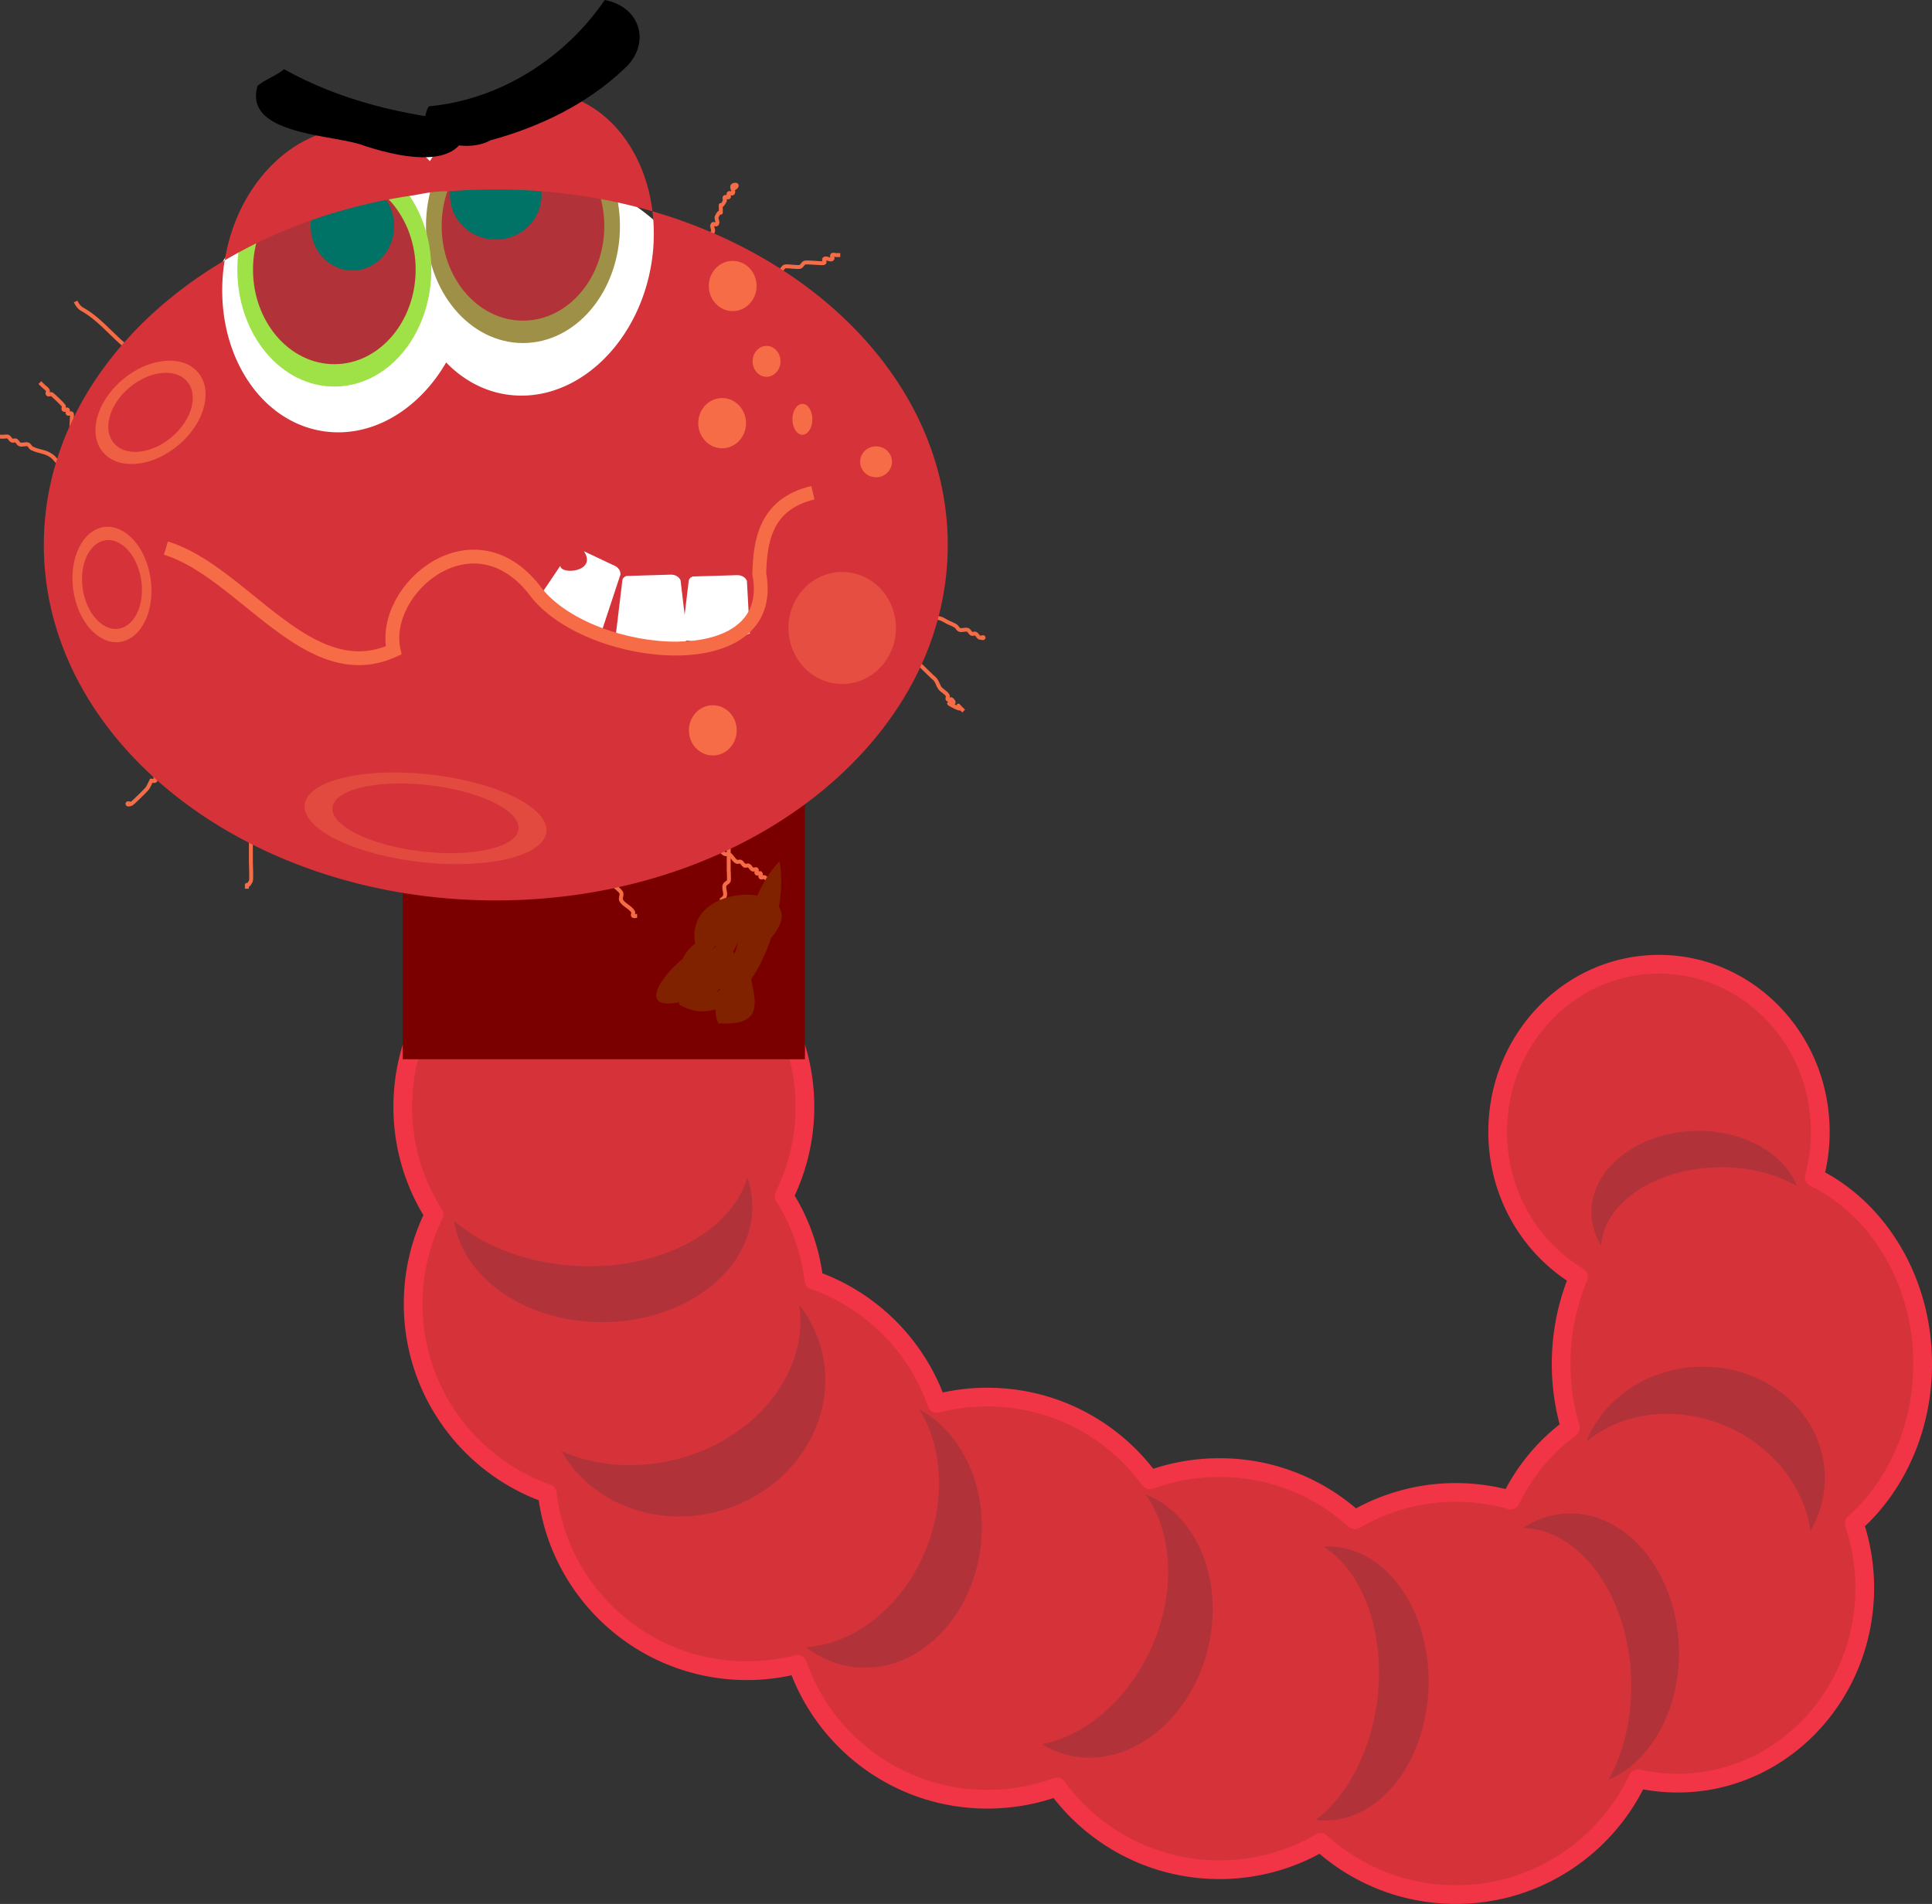
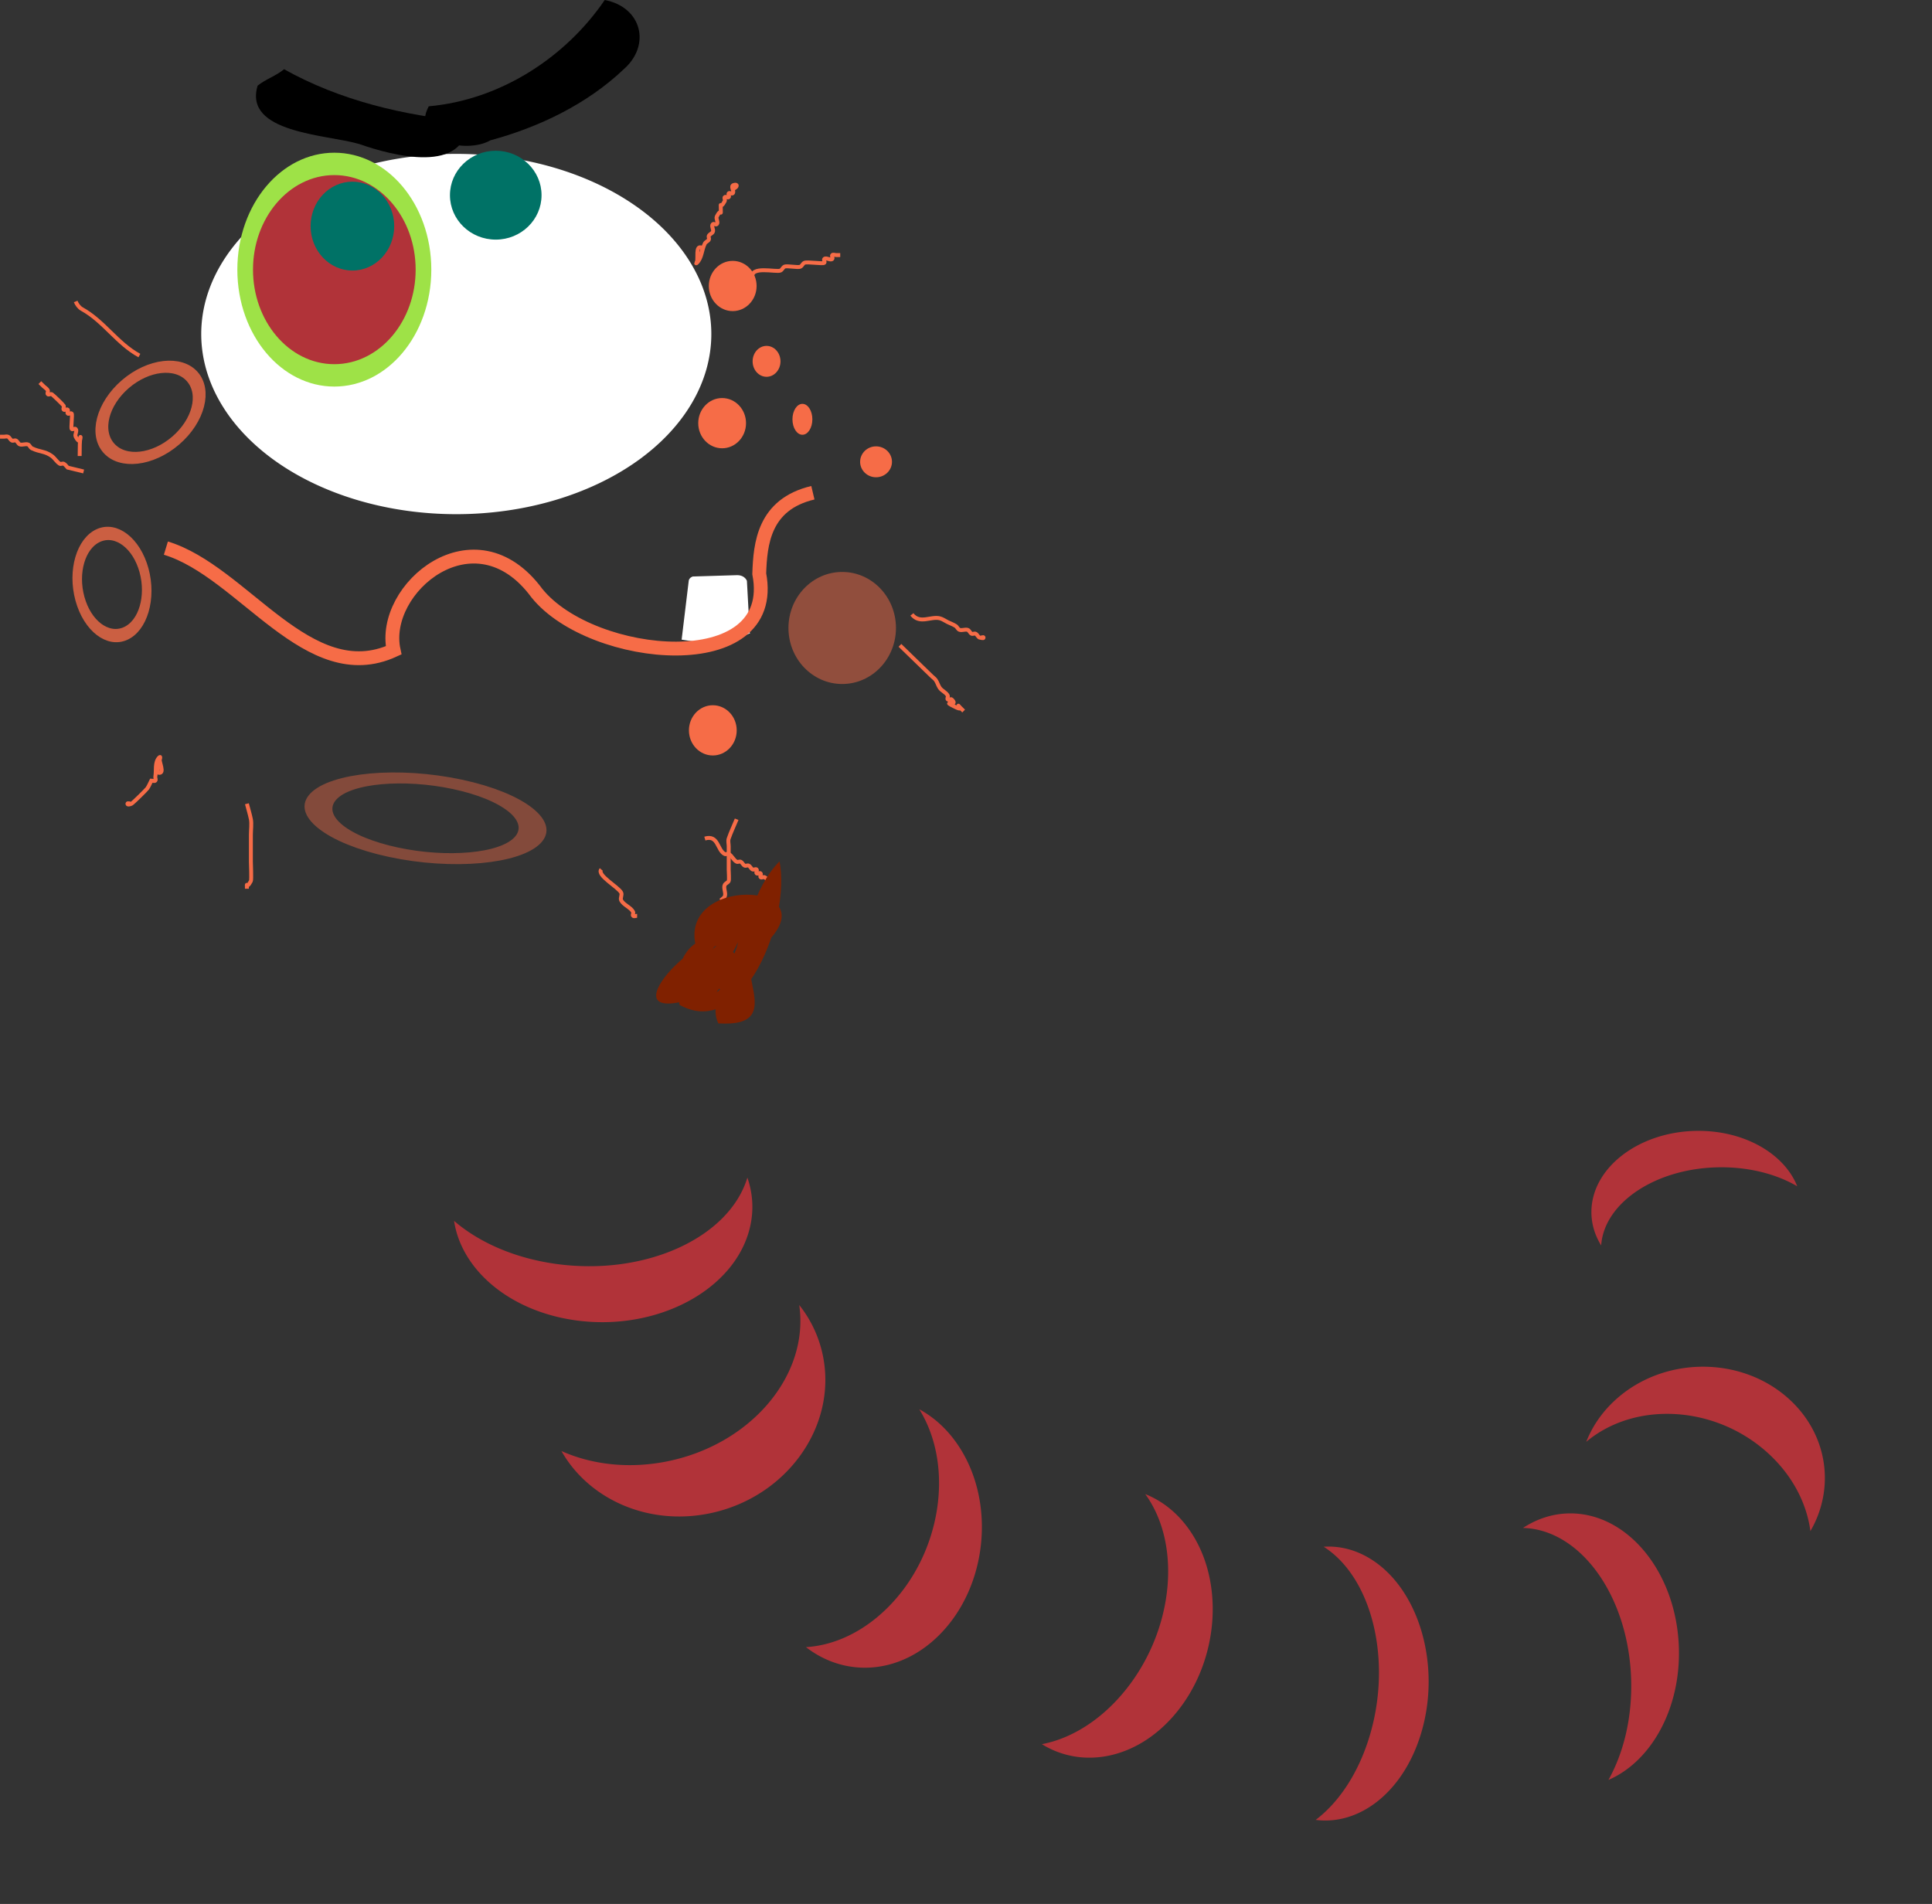
<svg xmlns="http://www.w3.org/2000/svg" viewBox="0 0 412.84 406.88">
  <rect x="0" y="0" width="412.84" height="406.88" fill="#333333" stroke="none" />
  <g transform="translate(-40.625 -49.024)">
    <path d="M192.625 120.407a54.5 38.5 0 11-109 0 54.5 38.5 0 11109 0z" fill="#fff" />
-     <path d="M-47.841 113.7c0 9.541-9.321 17.276-20.82 17.276-11.498 0-20.82-7.735-20.82-17.276s9.321-17.276 20.82-17.276c11.498 0 20.82 7.735 20.82 17.276z" transform="matrix(.915 0 0 1.308 215.2 -51.375)" stroke="#9e9047" stroke-width="3.657" fill="#b13339" />
    <path d="M-47.841 113.7c0 9.541-9.321 17.276-20.82 17.276-11.498 0-20.82-7.735-20.82-17.276s9.321-17.276 20.82-17.276c11.498 0 20.82 7.735 20.82 17.276z" transform="matrix(.915 0 0 1.308 174.89 -42.073)" stroke="#9ee247" stroke-width="3.657" fill="#b13339" />
-     <path d="M169.66 242.59c-23.731 0-42.969 19.238-42.969 42.969a42.776 42.776 0 006.688 23.031 42.763 42.763 0 00-4.47 19.062c0 18.714 11.96 34.636 28.657 40.531 2.519 21.33 20.649 37.875 42.656 37.875 3.732 0 7.36-.48 10.812-1.375 5.842 16.792 21.78 28.844 40.562 28.844 5.225 0 10.243-.917 14.875-2.625 7.813 10.724 20.467 17.688 34.75 17.688a42.774 42.774 0 0021.625-5.844c7.63 6.936 17.75 11.156 28.875 11.156 17.215 0 32.049-10.132 38.906-24.75a38.56 38.56 0 008.5.938c22.073 0 39.969-18.698 39.969-41.75 0-4.822-.81-9.441-2.25-13.75 8.92-7.97 14.625-20.275 14.625-34.094 0-17.83-9.525-33.156-23.156-39.875a36.967 36.967 0 001.28-9.72c0-19.772-15.428-35.811-34.468-35.811-19.04 0-34.47 16.039-34.47 35.812 0 13.269 6.956 24.816 17.282 31-2.376 5.643-3.719 11.934-3.719 18.594 0 4.782.703 9.384 1.969 13.688a41.423 41.423 0 00-12.781 15.406 43.015 43.015 0 00-11.688-1.625 42.722 42.722 0 00-21.594 5.844 42.844 42.844 0 00-28.906-11.156c-5.226 0-10.242.916-14.875 2.625-7.813-10.721-20.468-17.688-34.75-17.688-3.732 0-7.329.48-10.781 1.375-4.281-12.307-14-22.038-26.281-26.375a42.745 42.745 0 00-6.375-17.938 42.898 42.898 0 004.469-19.094c0-23.731-19.238-42.97-42.97-42.97z" stroke-linejoin="round" stroke="#f23447" stroke-width="4" fill="#d53339" />
-     <rect rx="0" height="62.016" width="85.937" y="213.37" x="126.69" fill="#7a0000" />
    <path d="M156.345 90.735c0 5.245-4.381 9.496-9.785 9.496s-9.786-4.251-9.786-9.496 4.382-9.496 9.786-9.496 9.785 4.251 9.785 9.496zM124.863 97.344c0 5.245-4 9.497-8.934 9.497s-8.934-4.252-8.934-9.497 4-9.496 8.934-9.496 8.934 4.252 8.934 9.496z" fill="#007266" />
    <path d="M191.24 228.23c2.914-.863 2.63 2.515 4.254 3.303.254.123.598-.123.851 0 .718.348.985 1.303 1.702 1.651.254.124.597-.123.851 0 .359.175.492.652.85.826.255.123.598-.123.852 0 .359.174.492.652.85.826.254.123.651-.195.852 0 .2.195-.201.631 0 .826.2.194.65-.195.85 0 .201.194-.2.63 0 .826.201.194.598-.124.851 0 .36.174.568.55.851.825M189.54 105.19c.284-1.101-.284-3.578.85-3.303 1.135.275-1.677 4.106-.85 3.303 1.08-1.048 1.019-2.803 1.702-4.129.18-.348.671-.477.85-.826.128-.246-.126-.58 0-.825.18-.348.672-.478.852-.826.253-.492-.402-1.262 0-1.652.2-.194.65.195.85 0 .402-.389-.253-1.159 0-1.651 1.052-2.04.851.285.851-1.652 0-1.936-.2.39.851-1.651.127-.246-.2-.631 0-.826.2-.194.65.195.851 0 .2-.194-.2-.631 0-.826.2-.194.65.195.851 0 .401-.389-.401-1.262 0-1.651.2-.195.85-.275.85 0 0 .39-.566.55-.85.826M201.45 108.49c-.754-2.81 5.07-1.222 5.956-1.651.359-.175.492-.652.851-.826.535-.26 2.869.26 3.404 0 .358-.174.492-.652.85-.826.588-.285 3.956.29 4.255 0 .2-.195-.2-.631 0-.826.401-.389 1.3.39 1.702 0 .2-.194-.2-.63 0-.826.2-.194.567 0 .85 0h.852M235.48 180.33c1.745 2.137 4.01.354 5.956.826.615.149 1.135.55 1.702.826.567.275 1.174.484 1.702.825.334.216.47.703.85.826.539.174 1.164-.174 1.702 0 .381.123.493.652.851.826.254.123.598-.123.851 0 .359.174.492.651.851.826.254.123.851-.276.851 0 0 .275-.567 0-.85 0M232.93 186.94l6.807 6.606c.284.275.628.502.851.826.352.512.5 1.14.85 1.651.446.648 1.344.956 1.703 1.652.127.246-.2.631 0 .826.2.194.65-.195.85 0 1.761 1.708-2.69-.067.851 1.651 2.504 1.215-1.12-1.913 1.702.826M58.498 149.78l-3.404-.826c-.283-.275-.492-.651-.85-.826-.254-.123-.615.153-.851 0-.668-.431-1.06-1.184-1.702-1.651-1.487-1.082-2.539-.819-4.255-1.652-.358-.174-.47-.702-.85-.825-.539-.174-1.164.174-1.702 0-.38-.123-.492-.652-.851-.826-.254-.123-.597.123-.851 0-.359-.174-.492-.652-.85-.826-.255-.123-.568 0-.852 0h-.85M70.411 125.01c-4.727-2.553-7.595-7.356-12.296-9.944-.612-.349-1.058-.984-1.318-1.617M57.647 146.48c0-8.23.802-.92-.85-4.129-.255-.492.4-1.262 0-1.651-.201-.195-.651.194-.852 0-.205-.199.205-3.105 0-3.303-.2-.195-.65.194-.85 0-.201-.195.2-.631 0-.826-.201-.195-.651.195-.852 0-.2-.195.127-.58 0-.826-.113-.22-2.326-2.367-2.552-2.477-.254-.123-.65.195-.851 0-.2-.195.127-.58 0-.826-.18-.348-.567-.55-.851-.826l-.85-.825M74.665 210.89c0 1.101 1.135 3.303 0 3.303s.802-4.082 0-3.303c-1.023.992-.613 2.744-.85 4.129-.047.271.2.63 0 .826-.201.194-.568 0-.852 0-.283.55-.499 1.139-.85 1.651-.237.343-3.1 3.155-3.404 3.303-.254.123-.851.275-.851 0s.567 0 .85 0M93.385 220.79c.284 1.101.622 2.19.85 3.303.19.918 0 2.338 0 3.303v5.78c0 .476.156 3.828 0 4.13-1.05 2.04-.85-.286-.85 1.65M169.11 234.83c-1.058 1.212 3.624 3.732 4.254 4.955.254.492-.253 1.159 0 1.651.51.991 2.043 1.487 2.553 2.477.127.247-.2.632 0 .826.2.195.567 0 .851 0" stroke="#f66c47" stroke-width=".838" fill="none" />
    <path d="M198.04 224.1c-.567 1.376-1.219 2.723-1.702 4.129-.18.522 0 1.1 0 1.651v4.955c0 .372.13 2.226 0 2.477-.18.348-.671.478-.85.826-.341.66.34 1.817 0 2.477-.18.348-.568.55-.852.826" stroke="#f66c47" stroke-width=".838" fill="none" />
-     <path d="M155.74 68.555c-9.248-.085-17.946 5.786-23.24 14.915 1.794 1.851 3.344 4.002 4.627 6.4 3.11-.238 6.25-.362 9.44-.362 11.767 0 23.048 1.64 33.476 4.671-1.622-13.297-10.079-23.861-21.618-25.418a21.509 21.509 0 00-2.685-.206zm24.304 25.624c.406 3.33.406 6.825-.106 10.399-2.556 17.843-16.336 30.745-30.765 28.798-5.125-.691-9.633-3.193-13.215-6.89-5.806 10.012-15.696 16.115-25.926 14.735-14.43-1.946-24.067-18-21.512-35.843.035-.244.093-.48.133-.722-23.474 13.859-38.662 35.957-38.662 60.822 0 41.957 43.238 75.97 96.576 75.97 53.337 0 96.576-34.013 96.576-75.97 0-32.7-26.26-60.591-63.1-71.3zM88.656 104.66c11.748-6.936 25.568-11.795 40.603-13.935a37.865 37.865 0 013.244-7.251c-3.582-3.697-8.09-6.173-13.215-6.864-14.232-1.92-27.81 10.587-30.632 28.05zm40.598-13.938c4.832-.928 4.98-.76 7.87-.852 2.579-3.727-3.43-15.399-7.87.852z" fill="#d53339" />
    <path d="M232.08 183.225c0 6.613-5.143 11.974-11.487 11.974s-11.487-5.361-11.487-11.974 5.143-11.973 11.487-11.973 11.487 5.36 11.487 11.973z" fill-opacity=".479" fill="#f66c47" />
    <path d="M200.039 139.457c0 2.964-2.286 5.367-5.105 5.367s-5.106-2.403-5.106-5.367 2.286-5.368 5.106-5.368 5.105 2.403 5.105 5.368zM214.215 138.633c0 1.824-.953 3.303-2.127 3.303s-2.128-1.48-2.128-3.303.953-3.304 2.128-3.304 2.127 1.48 2.127 3.304zM207.404 126.246c0 1.824-1.333 3.303-2.978 3.303s-2.978-1.48-2.978-3.303 1.333-3.304 2.978-3.304 2.978 1.48 2.978 3.304zM202.299 110.142c0 2.964-2.286 5.367-5.105 5.367s-5.106-2.403-5.106-5.367 2.286-5.368 5.106-5.368 5.105 2.404 5.105 5.368zM231.227 147.716c0 1.824-1.524 3.303-3.404 3.303s-3.403-1.48-3.403-3.303 1.523-3.304 3.403-3.304 3.404 1.48 3.404 3.304zM198.049 205.105c0 2.964-2.286 5.367-5.105 5.367s-5.106-2.403-5.106-5.367 2.286-5.368 5.106-5.368 5.105 2.404 5.105 5.368z" fill="#f66c47" />
    <path d="M-360 362.86c0 8.008-6.044 14.5-13.5 14.5s-13.5-6.492-13.5-14.5 6.044-14.5 13.5-14.5 13.5 6.492 13.5 14.5z" transform="matrix(.398 .447 -.614 .528 444.24 112.51)" stroke-opacity=".779" stroke="#f66c47" stroke-width="3.746" fill="none" />
    <path d="M-360 362.86c0 8.008-6.044 14.5-13.5 14.5s-13.5-6.492-13.5-14.5 6.044-14.5 13.5-14.5 13.5 6.492 13.5 14.5z" transform="matrix(.507 -.225 .198 .723 182.07 -172.45)" stroke-opacity=".779" stroke="#f66c47" stroke-width="3.746" fill="none" />
    <path d="M-360 362.86c0 8.008-6.044 14.5-13.5 14.5s-13.5-6.492-13.5-14.5 6.044-14.5 13.5-14.5 13.5 6.492 13.5 14.5z" transform="matrix(-.507 .537 -1.505 -.322 488.29 541.31)" stroke-opacity=".411" stroke="#f66c47" stroke-width="3.746" fill="none" />
    <path d="M101.33 63.817c11.922 6.668 25.559 9.92 39.173 11.168-.22 11.465-16.022 7.32-23.152 4.803-7.09-2.058-24.735-2.314-21.675-12.458 1.733-1.4 3.939-2.087 5.655-3.513z" />
    <path d="M169.85 49.024c-8.385 12.306-22.318 21.349-37.61 22.719-3.977 7.39 7.929 10.284 13.159 7.275 10.448-2.824 20.643-7.744 28.439-15.134 5.988-5.194 3.919-13.347-3.988-14.861z" />
-     <path d="M172.1 185.61s4.815.801 7.38.855c2.567.053 7.381-.31 7.381-.31l.9-.388-.192.03-1.52-12.765c-.374-.814-1.198-1.288-2.392-1.195l-9.21.28c-.507.204-.822.556-.847 1.058zM155.16 177.65s4.045 2.658 6.36 3.735c2.314 1.076 6.854 2.674 6.854 2.674l.985.007-.189-.05 4.044-12.235c.005-.89-.543-1.653-1.67-2.047l-6.14-2.902c2.915 4.404-4.994 5.13-5.048 3.1z" fill="#fff" />
    <path d="M186.28 185.72s4.815.801 7.38.855c2.567.053 6.47-1.902 6.47-1.902l.9-.388-.193.03-.608-11.173c-.374-.814-1.198-1.288-2.392-1.195l-9.21.28c-.507.204-.822.556-.847 1.058z" fill="#fff" />
    <path d="M76.073 166.16c16.542 5.02 30.44 30.204 48.668 21.845-2.883-13.228 17.349-30.245 30.615-12.214 11.773 14.599 51.852 18.354 47.507-4.154.221-6.362.945-14.82 11.464-17.31" stroke="#f66c47" stroke-width="2.957" fill="none" />
    <path d="M211.41 327.91c2.164 14.828-10.058 29.594-27.881 33.346-8.267 1.74-16.327.814-22.933-2.136 5.857 10.335 18.611 16.067 31.82 13.287 16.23-3.417 27.015-18.39 24.098-33.427a25.6 25.6 0 00-5.105-11.07zM200.33 300.68c-3.903 12.912-21.93 21.115-40.988 18.436-8.839-1.243-16.391-4.615-21.688-9.183 1.557 10.407 11.77 19.257 25.895 21.243 17.353 2.44 34.052-6.399 37.3-19.727.902-3.703.657-7.36-.52-10.768zM285.35 368.32c8.077 11.107 5.971 29.975-4.954 42.762-5.067 5.93-11.166 9.54-17.133 10.683 8.7 5.38 20.235 3.203 28.332-6.273 9.948-11.643 10.95-29.902 2.248-40.775-2.418-3.02-5.334-5.14-8.493-6.397zM237.06 350.19c7.59 12.221 4.714 30.912-6.699 42.337-5.293 5.299-11.519 8.13-17.51 8.5 8.446 6.545 20.03 5.864 28.487-2.603 10.392-10.403 12.142-28.626 3.92-40.693-2.284-3.352-5.102-5.865-8.198-7.54zM366.07 375.55c12.254.337 22.5 14.472 23.1 32.191.278 8.218-1.566 15.805-4.845 21.665 9.133-3.94 15.493-15.248 15.048-28.381-.546-16.135-11.154-28.925-23.68-28.574-3.48.098-6.737 1.212-9.623 3.098zM379.58 357.15c10.498-8.801 27.652-7.802 38.87 2.446 5.203 4.753 8.241 10.685 9.03 16.63 5.29-9.088 3.795-20.583-4.52-28.178-10.215-9.332-26.861-9.254-37.17.163-2.864 2.616-4.927 5.681-6.21 8.94zM382.77 315.18c.633-9.185 11.796-16.595 25.415-16.7 6.316-.049 12.083 1.482 16.481 4.056-2.744-6.928-11.23-11.918-21.324-11.84-12.401.096-22.543 7.803-22.656 17.206-.031 2.612.724 5.077 2.084 7.278zM323.48 379.57c10.533 6.713 14.821 24.886 9.563 41.264-2.438 7.596-6.514 13.51-11.274 17.109 9.218 1.204 18.43-5.724 22.326-17.863 4.788-14.914-.253-32.057-11.247-38.288-3.054-1.73-6.246-2.424-9.368-2.223z" fill="#b13339" />
    <path d="M207.2 233.09c2.458 12.428-7.67 38.35-21.37 30.674-1.635-8.353 18.711-18.621 9.488-4.756-12.427 15.527-13.714-11.489-.912-9.35-3.348 5.506-7.579 6.983 1.036 8.962-5.327 9.87-17.869 2.607-4.608-2.567 10.481-6.04 8.414 14.072 4.974.765 5.003-10.908 2.177-6.651-6.095-4.257-6.048-16.928 29.439-15.488 14.039-1.462-8.692 3.023 6.312 17.642-9.63 16.626-2.705-5.677 5.244-9.112-4.213-6.58-3.728-3.775 7.72-1.056-2.226 1.615-20.194 5.572 11.488-23.267 3.628-5.907-7.398.634 14.327-16.61 4.64-2.363-7.353 16.96 5.944-3.954 5.293-10.948 1.304-3.808 3.108-7.546 5.956-10.453z" fill="#802100" />
  </g>
</svg>